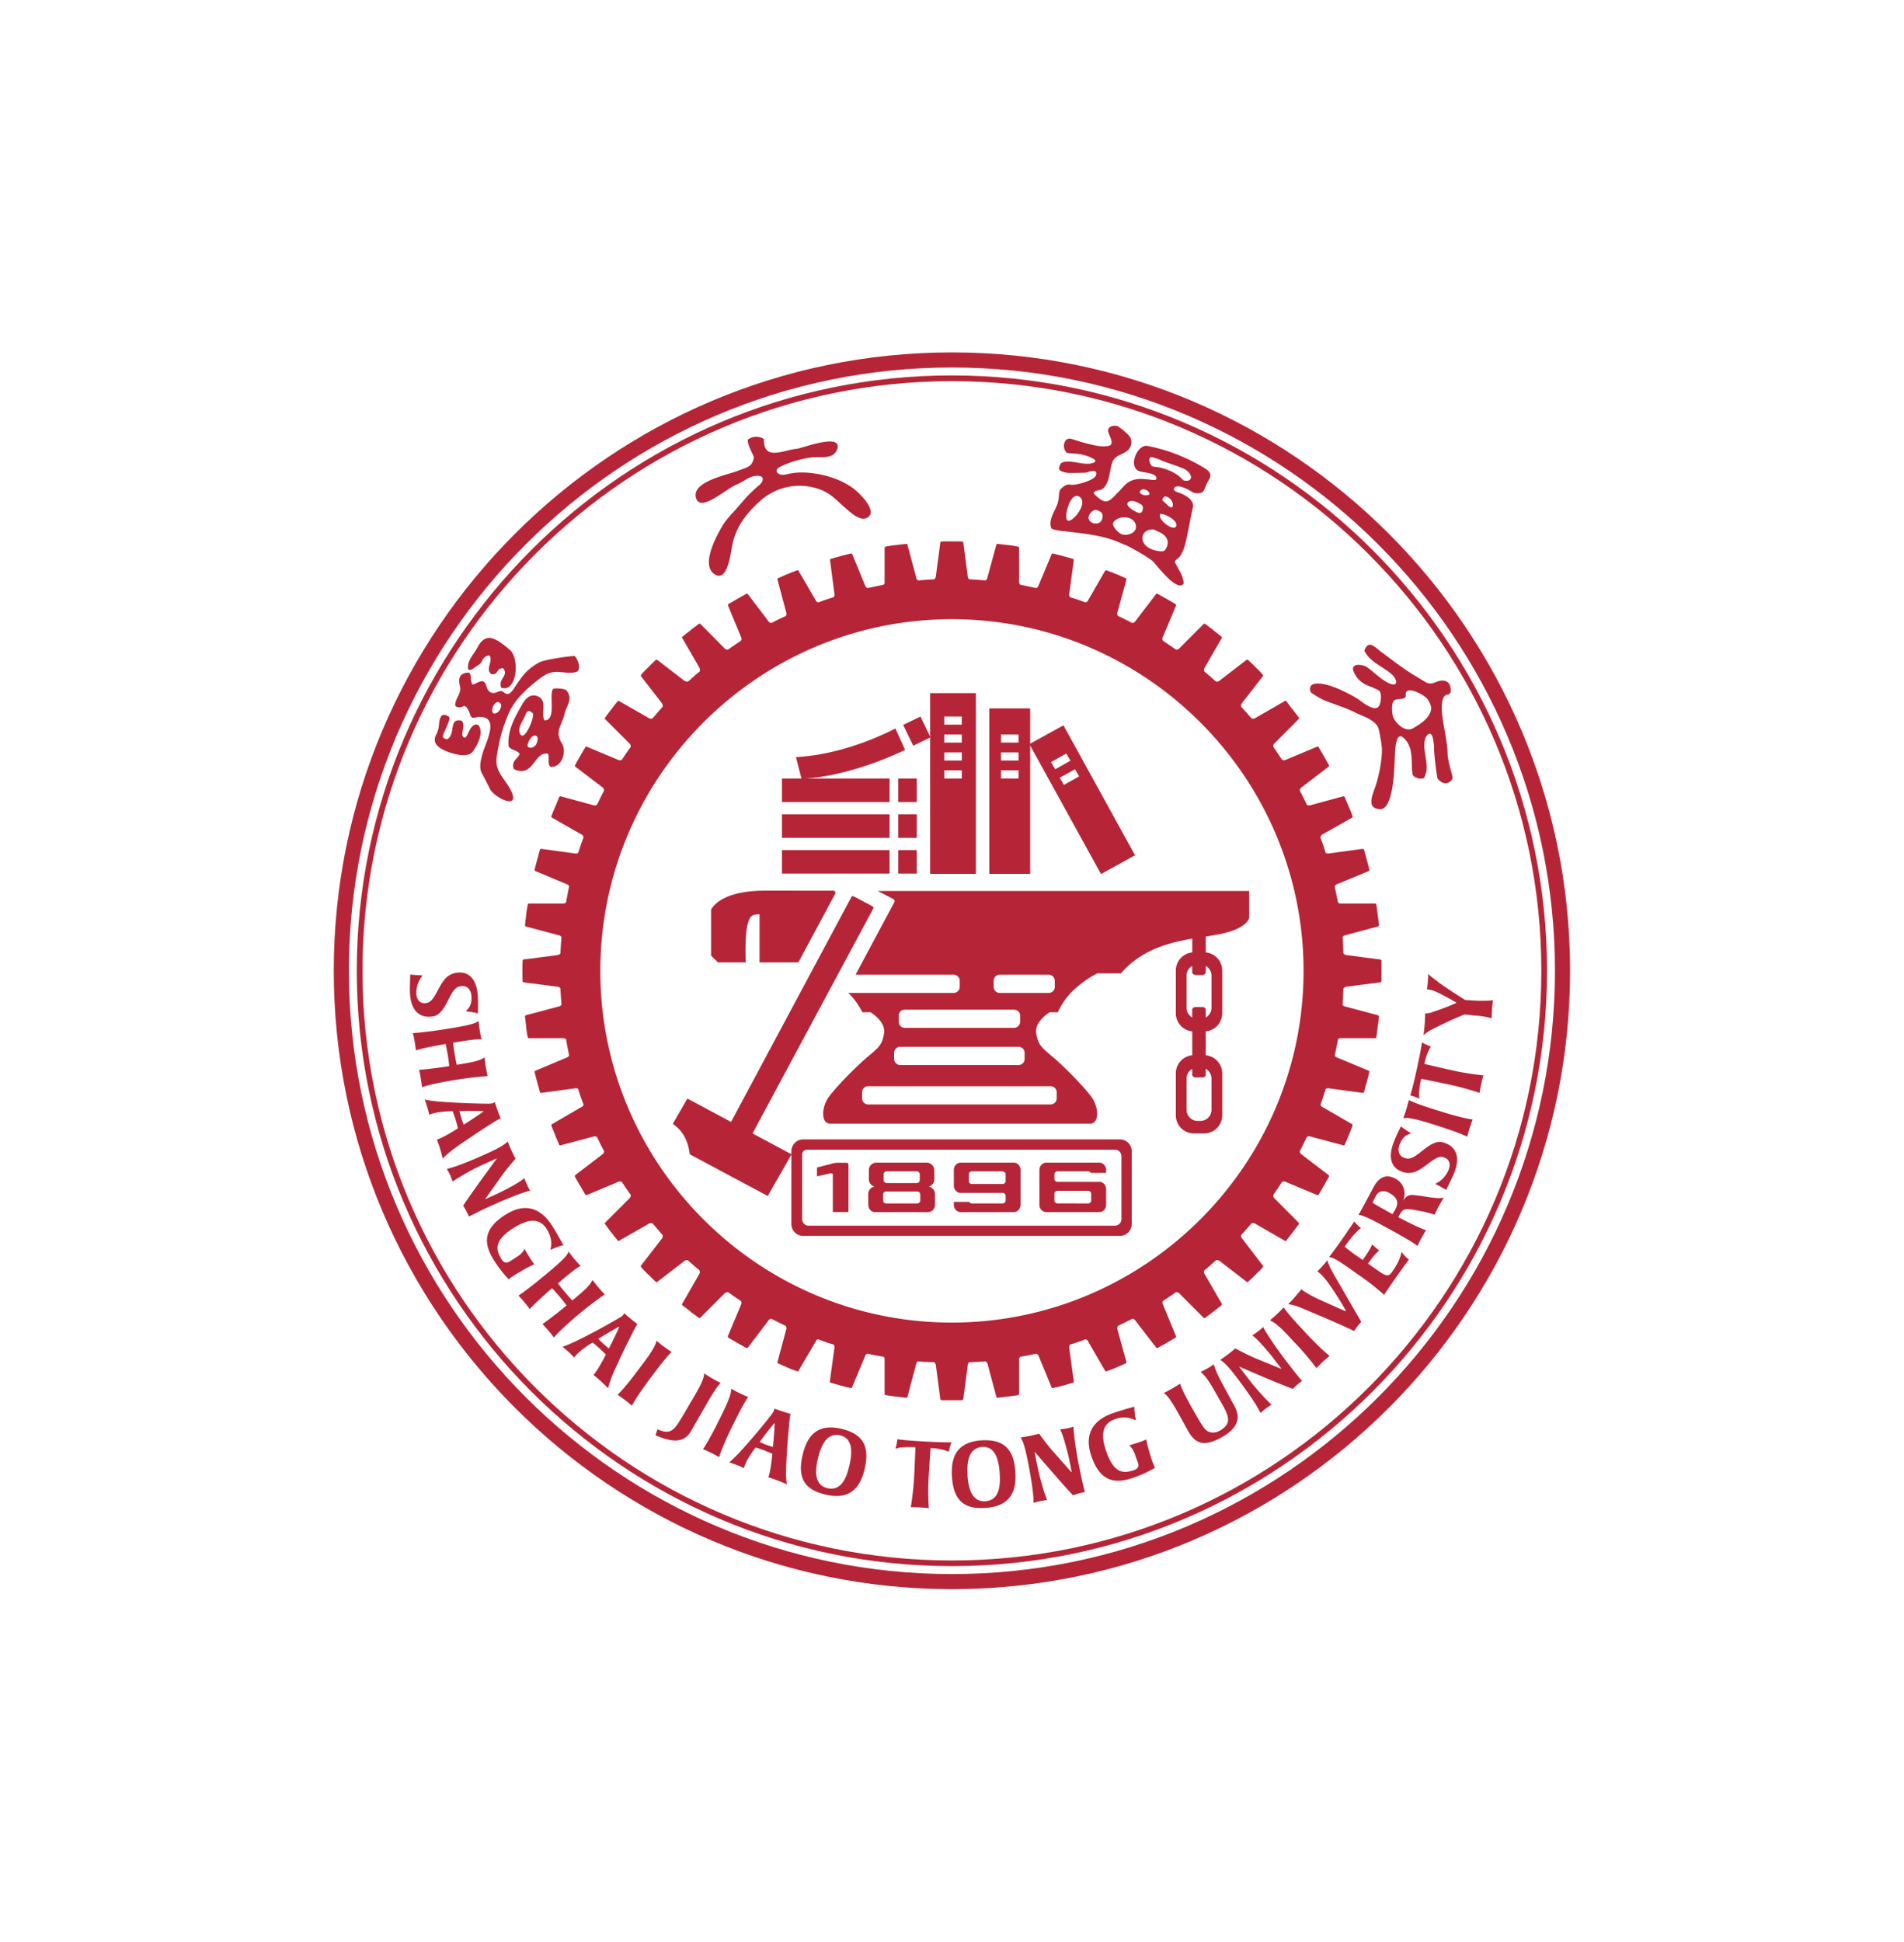
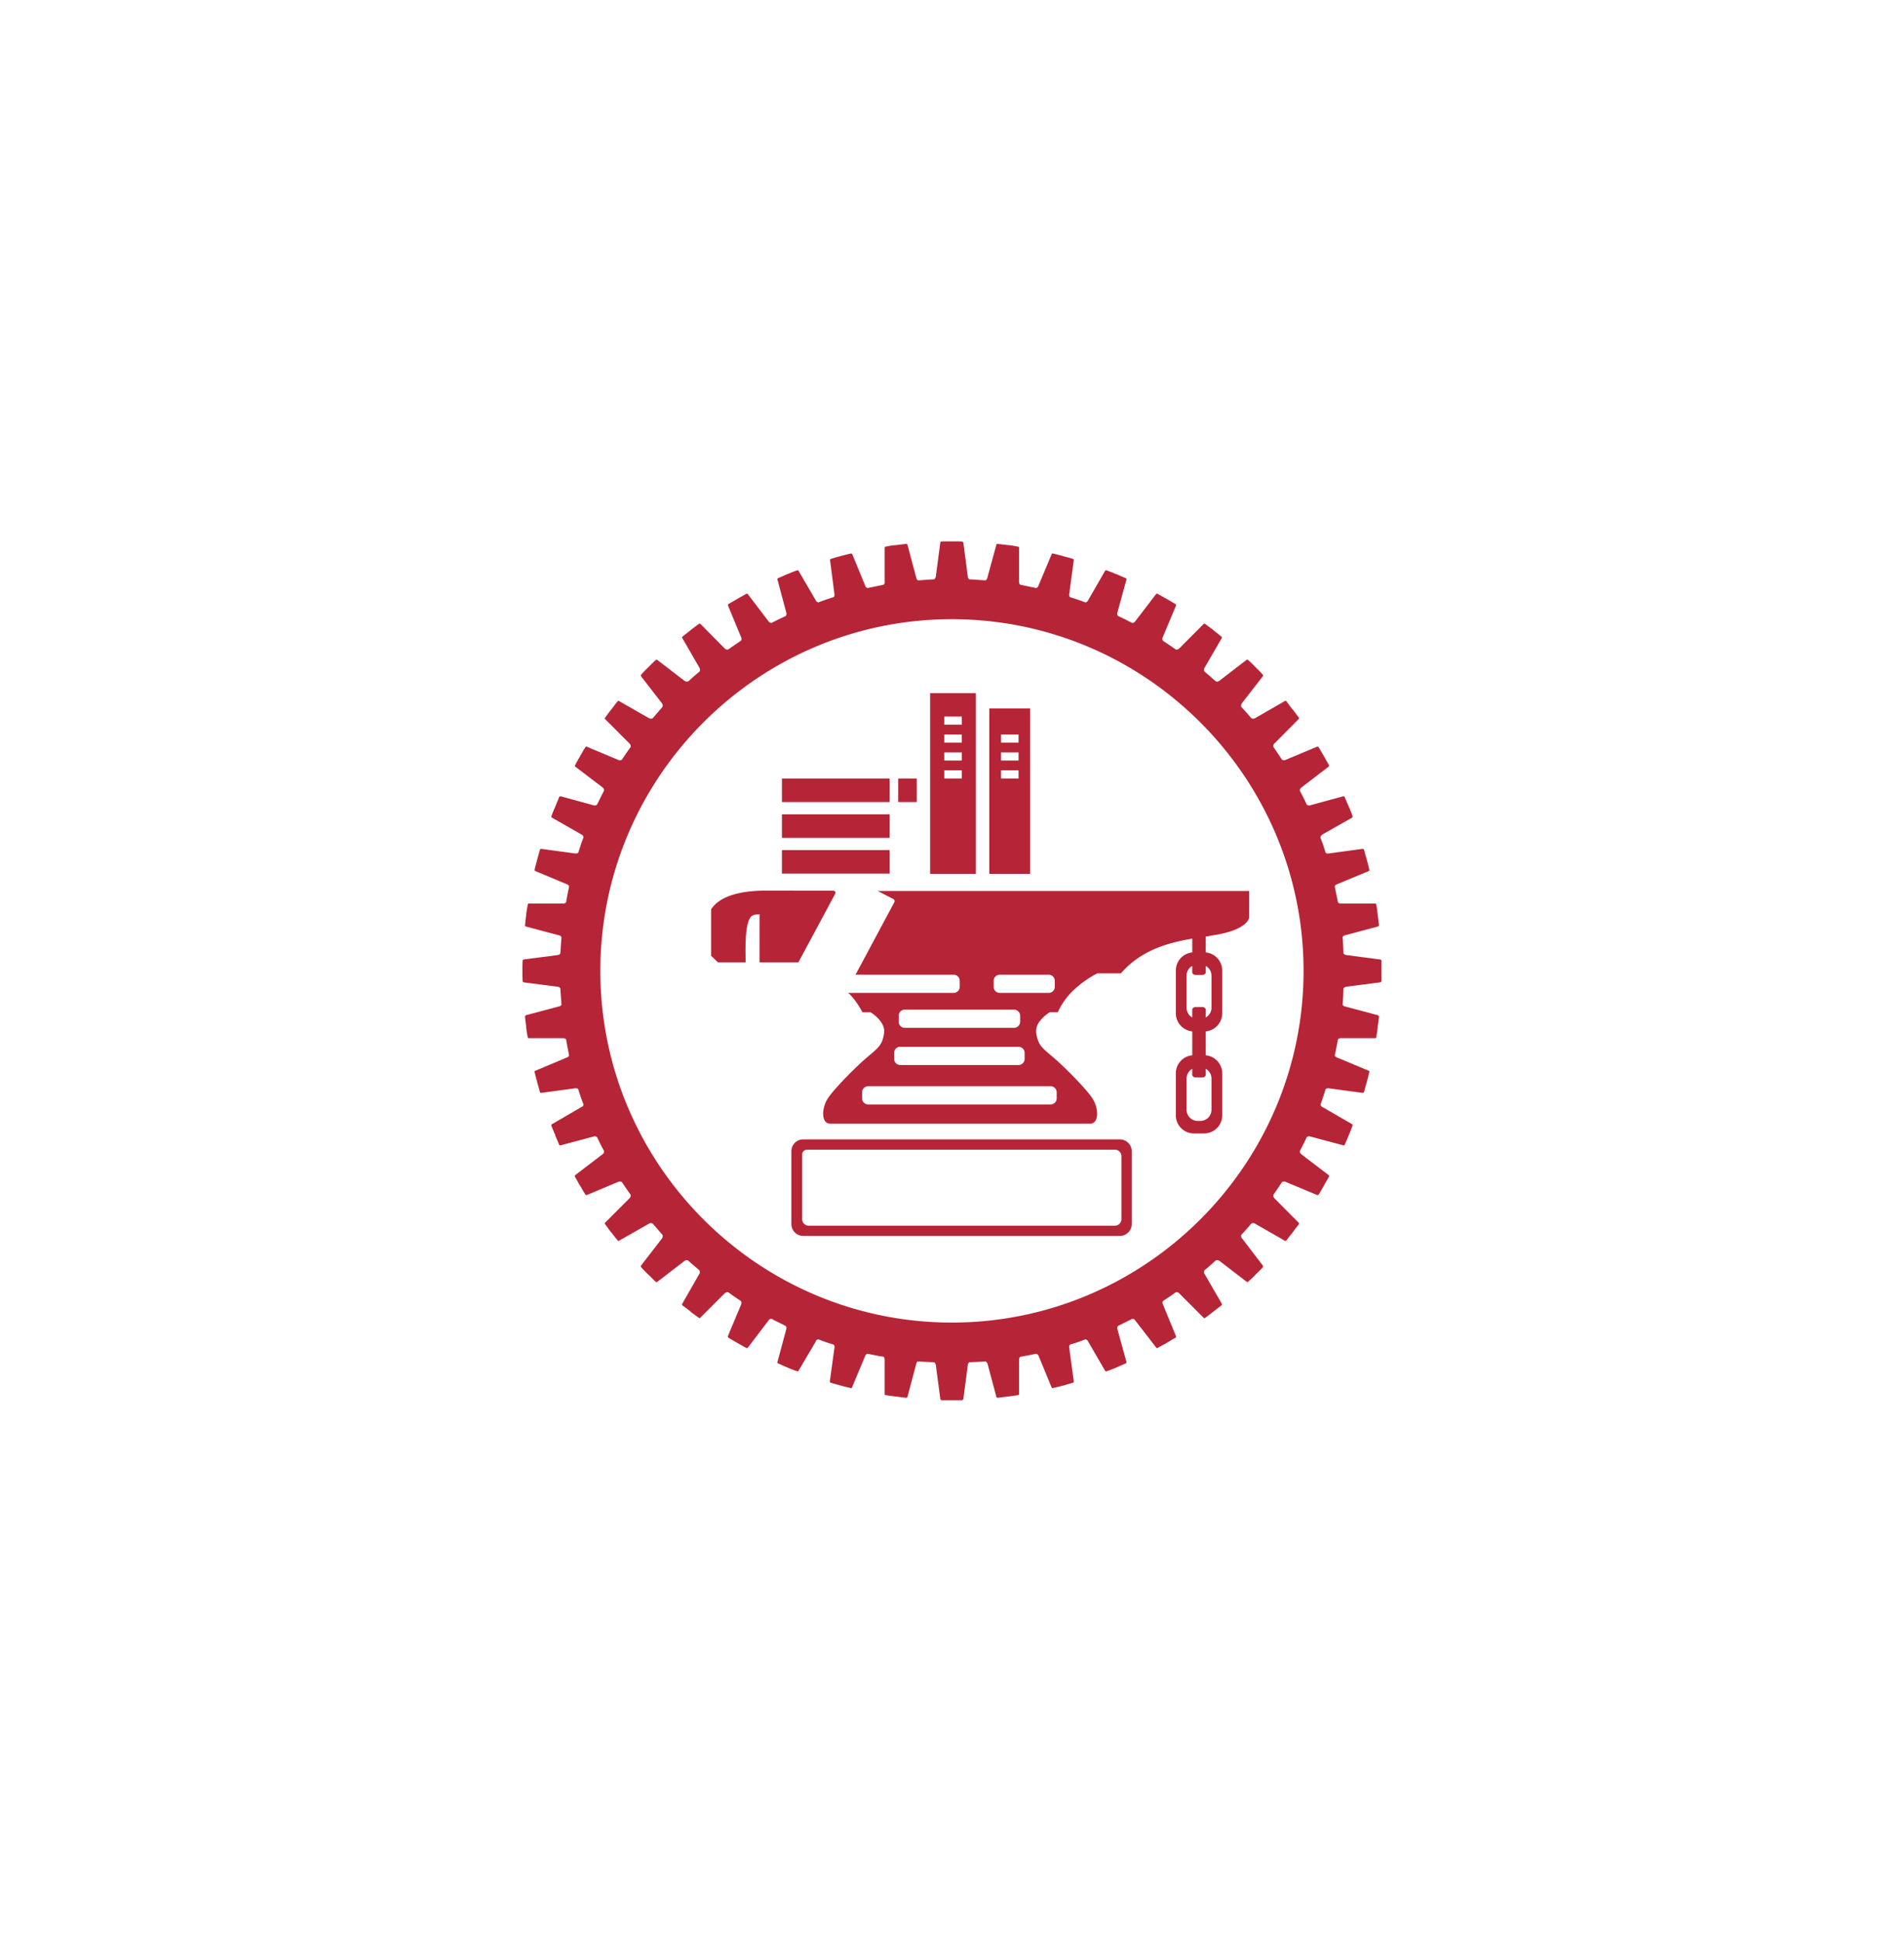
<svg xmlns="http://www.w3.org/2000/svg" xml:space="preserve" style="fill-rule:evenodd;clip-rule:evenodd;stroke-linejoin:round;stroke-miterlimit:2" viewBox="0 0 154 157">
-   <path d="M53.158 64.241c0 7.123-5.794 12.918-12.917 12.918s-12.917-5.795-12.917-12.918c0-7.123 5.794-12.918 12.917-12.918s12.917 5.795 12.917 12.918ZM40.241 51C32.939 51 27 56.94 27 64.241c0 7.301 5.939 13.241 13.241 13.241s13.241-5.94 13.241-13.241C53.482 56.94 47.543 51 40.241 51Z" style="fill:#b62537" transform="translate(-74.956 -164.083) scale(3.776)" />
-   <path d="M52.866 64.241c0 6.961-5.664 12.627-12.625 12.627-6.962 0-12.626-5.666-12.626-12.627 0-6.962 5.664-12.625 12.626-12.625 6.961 0 12.625 5.663 12.625 12.625ZM40.241 51.493c-7.028 0-12.748 5.719-12.748 12.748 0 7.029 5.72 12.748 12.748 12.748 7.029 0 12.747-5.719 12.747-12.748 0-7.029-5.718-12.748-12.747-12.748Z" style="fill:#b62537" transform="translate(-74.956 -164.083) scale(3.776)" />
-   <path d="M36.216 52.859c-.018.476.423.227.705.205.097-.008.987-.355.862.01-.077.227-.368.153-.549.174a2.282 2.282 0 0 0-.656.193c-.193.089-.049.212.105.173.142-.035.276-.048.423-.041.351.021.72.123 1.008.328.147.104.566.519.303.644-.16.076-.38-.147-.495-.246-.182-.159-.304-.302-.548-.378a1.249 1.249 0 0 0-1.225.248c-.315.273-.547.583-.62.994-.031.171-.103.782-.384.579-.311-.224.131-.951.213-1.081a1.91 1.91 0 0 1 .201-.24c.053-.058.174-.201.267-.306.05-.058.214-.214.28-.267.098-.076.138-.213-.043-.205-.171.008-.248.109-.455.197-.208.088-.744.581-.845.289-.125-.361.675-.506.891-.593.051-.02.119-.043.172-.063a.452.452 0 0 0 .106-.063c.044-.059.077-.145.059-.187-.045-.107-.124-.24-.124-.351.087-.081.255-.086.349-.013ZM35.51 67.478l-.935-.501-.313.542c.224.153.334.384.363.652l1.671.893.51-.893-.836-.447 2.584-4.811c.013-.019.007-.039-.017-.053l-.395-.21c-.028-.013-.045-.007-.056.015l-2.576 4.813Z" style="fill:#b62537" transform="translate(-74.956 -164.083) scale(3.776)" />
  <path d="M37.136 68.072a.105.105 0 0 0-.103.105v1.384c0 .075.062.138.137.138h6.564a.14.14 0 0 0 .138-.138v-1.352a.139.139 0 0 0-.138-.137h-6.598Zm-.083-.22h6.787c.139 0 .252.114.252.252v1.56c0 .14-.113.254-.252.254h-6.787a.253.253 0 0 1-.251-.254v-1.56c0-.138.113-.252.251-.252ZM36.6 60.125h2.305v.503H36.6zM36.6 60.891h2.305v.504H36.6zM36.6 61.657h2.305v.503H36.6zM41.263 64.326a.13.13 0 0 0-.128.129v.132c0 .07.06.128.128.128h1.053c.07 0 .128-.058.128-.128v-.132a.13.13 0 0 0-.128-.129h-1.053Zm-2.034.748a.128.128 0 0 0-.128.128v.132a.13.13 0 0 0 .128.129h2.342a.131.131 0 0 0 .131-.129v-.132a.13.13 0 0 0-.131-.128h-2.342Zm-.096.795a.13.13 0 0 0-.13.129v.132c0 .07.059.129.13.129h2.536a.13.13 0 0 0 .129-.129v-.132a.13.13 0 0 0-.129-.129h-2.536Zm-.688.844a.13.13 0 0 0-.128.13v.13c0 .071.058.13.128.13h3.91a.13.13 0 0 0 .13-.13v-.13a.13.13 0 0 0-.13-.13h-3.91Zm7.233-.372v.126c0 .031-.032.058-.073.058h-.142c-.04 0-.075-.027-.075-.058v-.126a.242.242 0 0 0-.121.208v.668c0 .132.107.239.237.239h.059a.239.239 0 0 0 .238-.239v-.668a.24.24 0 0 0-.123-.208Zm-7.503-2.015h.001l.827-1.545c.021-.035.004-.067-.022-.078l-.33-.171h7.957v.574c0-.023.003.247-.721.367-.07.009-.139.027-.209.037v.338a.39.39 0 0 1 .353.386v.919a.39.39 0 0 1-.353.386v.512a.389.389 0 0 1 .353.386v.9a.388.388 0 0 1-.388.387h-.219a.387.387 0 0 1-.387-.387v-.9c0-.201.155-.369.352-.386v-.512a.39.39 0 0 1-.352-.386v-.919a.39.39 0 0 1 .352-.386v-.295c-.566.096-1.111.263-1.528.743h-.503s-.217.101-.443.299a1.522 1.522 0 0 0-.406.534h-.173c-.001.001-.082.05-.161.13 0 .001-.003.002-.003.005l-.006.005-.005.006c-.002.002-.004.004-.004.006-.002.001-.003.004-.006.005-.002.001-.002.003-.004.006l-.004.004-.001.001-.003.004h-.002l-.003.007a.345.345 0 0 0-.087.268c.039.251.116.309.346.503.232.194.656.621.83.854.149.2.171.485.05.562a.122.122 0 0 1-.069.02l-5.574-.001c-.193 0-.193-.349-.019-.581.172-.233.599-.66.83-.854.231-.194.309-.252.347-.503.037-.253-.291-.447-.291-.447h-.174c-.061-.12-.187-.317-.305-.414h2.261a.13.13 0 0 0 .129-.128v-.132a.13.13 0 0 0-.129-.129h-2.104Zm-2.055-1.292c-.082-.001-.158.005-.2.07-.125.198-.098.741-.098.958h-.592l-.148-.144v-.99c.143-.231.504-.403 1.17-.403l1.441.001c.047 0 .062.039.049.064l-.79 1.471-.832.001v-1.028Zm9.343 1.983h.142c.041 0 .073.027.073.059v.165a.238.238 0 0 0 .123-.208v-.687c0-.09-.05-.168-.123-.208v.135c0 .03-.034.058-.073.058h-.142c-.04 0-.075-.027-.075-.058v-.135a.237.237 0 0 0-.121.208v.687c0 .09.05.167.121.208v-.165c0-.032.033-.059.075-.059ZM39.09 60.125h.398v.503h-.398z" style="fill:#b62537" transform="translate(-74.956 -164.083) scale(3.776)" />
-   <path d="M36.9 59.666c.703-.038 1.467-.275 2.131-.613l.207.458c-.731.351-1.555.588-2.218.621l-.12-.466ZM39.196 58.976l.371-.179.216.446-.371.179-.216-.446ZM39.09 60.891h.398v.504h-.398zM39.09 61.657h.398v.503h-.398zM42.55 60.108l.089.153.327-.182-.087-.154-.329.183Zm-.186-.336.089.154.327-.183-.089-.153-.327.182Zm-.464-.385.73-.402 1.533 2.783-.729.402-1.534-2.783Z" style="fill:#b62537" transform="translate(-74.956 -164.083) scale(3.776)" />
  <path d="M41.293 60.124h.375v-.175h-.375v.175Zm0-.385h.375v-.174h-.375v.174Zm0-.384h.375v-.173h-.375v.173Zm-1.216.769h.375v-.175h-.375v.175Zm0-.385h.375v-.174h-.375v.174Zm0-.384h.375v-.173h-.375v.173Zm0-.384h.375v-.174h-.375v.174Zm-.303 3.195h.98v-3.87h-.98v3.87Zm1.268 0h.875v-3.543h-.875v3.543Z" style="fill:#b62537" transform="translate(-74.956 -164.083) scale(3.776)" />
  <path d="m49.412 63.999-.719-.094a.096.096 0 0 1-.066-.038c-.004-.116-.008-.233-.018-.345a.069.069 0 0 1 .056-.042l.7-.187c.009-.005.024-.009.024-.037-.008-.061-.015-.131-.028-.21v-.009a4.997 4.997 0 0 0-.028-.206c-.005-.029-.019-.029-.032-.029h-.724c-.029 0-.053-.008-.066-.027a20.348 20.348 0 0 1-.07-.341c.009-.024.023-.037.051-.047l.673-.279c.01-.006.023-.01.014-.039-.014-.06-.028-.124-.051-.2v-.009c-.025-.075-.042-.145-.057-.206-.01-.023-.022-.023-.038-.023l-.719.098c-.028.005-.046 0-.07-.018a3.494 3.494 0 0 0-.112-.327.11.11 0 0 1 .046-.062l.632-.358c.009-.006.017-.015.009-.038-.018-.062-.046-.126-.075-.196l-.005-.004v-.005c-.032-.075-.06-.135-.083-.197-.01-.023-.024-.018-.037-.018l-.702.191a.078.078 0 0 1-.076-.014c-.045-.103-.098-.202-.148-.299 0-.033.014-.052.037-.07l.575-.44c.009-.009.019-.018.009-.041l-.102-.182s0-.005-.005-.005v-.005c-.043-.07-.075-.13-.108-.182-.013-.023-.028-.018-.042-.014l-.668.28c-.029.013-.051.009-.079-.005a12.645 12.645 0 0 0-.182-.27c-.01-.033 0-.056.024-.079l.511-.514c.011-.01.02-.018.006-.042a4.878 4.878 0 0 1-.126-.168h-.004v-.005h-.006c-.047-.065-.088-.117-.125-.169-.019-.018-.034-.012-.042-.004l-.626.36a.084.084 0 0 1-.085.005c-.069-.08-.14-.164-.216-.243a.089.089 0 0 1 .014-.08l.446-.574c.009-.01.013-.024-.005-.042a1.818 1.818 0 0 0-.145-.149v-.005h-.005v-.005h-.004a1.981 1.981 0 0 0-.15-.145c-.02-.019-.034-.008-.043-.004l-.575.443a.081.081 0 0 1-.079.014c-.079-.07-.164-.144-.242-.21-.015-.033-.015-.056.004-.085l.365-.63c.005-.009.009-.023-.01-.037-.051-.04-.103-.083-.168-.131v-.005h-.005v-.004a6.65 6.65 0 0 1-.168-.126c-.023-.014-.033-.005-.042.005l-.513.514c-.024.023-.048.032-.076.027a16.754 16.754 0 0 0-.275-.186.081.081 0 0 1-.005-.08l.28-.667c.004-.014.01-.03-.013-.042-.053-.034-.114-.066-.182-.108h-.006s0-.005-.004-.005c-.066-.037-.127-.07-.183-.103-.024-.009-.033 0-.042.011l-.438.573c-.021.029-.039.037-.071.037a6.924 6.924 0 0 0-.299-.148.073.073 0 0 1-.014-.076l.192-.699c0-.01.004-.029-.02-.038-.059-.023-.121-.052-.195-.085h-.011c-.07-.033-.135-.055-.195-.078-.023-.01-.033.004-.038.013l-.36.626c-.014.028-.032.042-.061.046a3.805 3.805 0 0 0-.327-.111c-.017-.02-.024-.042-.017-.071l.097-.719c0-.013 0-.027-.023-.032a4.385 4.385 0 0 0-.206-.057v-.004h-.009c-.075-.019-.141-.037-.2-.051-.029-.005-.034.005-.038.018l-.28.668a.08.08 0 0 1-.049.052 65.573 65.573 0 0 1-.34-.071c-.019-.013-.027-.036-.027-.066v-.724c0-.008 0-.026-.028-.026a1.577 1.577 0 0 0-.207-.033h-.009c-.08-.01-.15-.019-.21-.024-.028-.004-.033.009-.033.02l-.191.698a.08.08 0 0 1-.044.062c-.111-.008-.229-.018-.345-.023a.086.086 0 0 1-.032-.066l-.094-.719c-.005-.009-.009-.024-.033-.024-.033-.003-.064-.003-.103-.003h-.228c-.038 0-.071 0-.103.003-.023 0-.027.015-.027.024l-.095.719c-.004.027-.014.052-.037.066-.117.005-.228.015-.346.023a.088.088 0 0 1-.038-.062l-.186-.698c-.004-.011-.009-.024-.033-.02a3.881 3.881 0 0 0-.21.024h-.01c-.079.008-.15.018-.21.033a.026.026 0 0 0-.028.026v.724c.005.03-.004.053-.022.066l-.343.071a.076.076 0 0 1-.051-.052l-.275-.668c-.006-.013-.014-.023-.037-.018a8.66 8.66 0 0 0-.206.051h-.005c-.004 0-.004 0-.004.004a2.655 2.655 0 0 0-.201.057c-.029.005-.024.019-.024.032l.093.719c.004.029 0 .051-.018.071-.108.032-.22.07-.327.111-.024-.004-.043-.018-.056-.046l-.365-.626c-.004-.009-.014-.023-.037-.013-.061.023-.122.045-.196.078h-.01a4.215 4.215 0 0 1-.191.085c-.025.009-.025.028-.019.038l.187.699a.091.091 0 0 1-.009.076 6.627 6.627 0 0 0-.305.148c-.027 0-.051-.008-.068-.037l-.436-.573c-.009-.011-.018-.02-.042-.011-.051.033-.118.066-.182.103v.005h-.009c-.067.042-.127.074-.184.108-.018.012-.013.028-.009.042l.276.667c.014.028.014.057-.005.08-.088.061-.182.121-.271.186-.032.005-.055-.004-.079-.027l-.508-.514c-.011-.01-.025-.019-.043-.005a4.585 4.585 0 0 0-.168.126l-.006.004h-.003v.005a8.381 8.381 0 0 0-.166.131c-.022.014-.013.028-.008.037l.364.63c.015.029.019.052.005.085-.084.066-.164.14-.242.21-.033.009-.061.005-.085-.014l-.576-.443c-.009-.004-.023-.015-.041.004a3.801 3.801 0 0 0-.149.145l-.006.005s0 .005-.004.005a3.32 3.32 0 0 0-.145.149c-.018.018-.009.032-.005.042l.445.574a.085.085 0 0 1 .013.08c-.07.079-.14.163-.21.243-.032.013-.056.013-.084-.005l-.63-.36c-.01-.008-.025-.014-.037.004a2.385 2.385 0 0 0-.131.169h-.006v.005c-.052.064-.092.121-.126.168-.02.024-.01.032 0 .042l.514.514c.023.023.033.046.028.079a5.846 5.846 0 0 0-.186.27.086.086 0 0 1-.081.005l-.668-.28c-.008-.004-.022-.009-.037.014a3.076 3.076 0 0 0-.107.182h-.005v.01a1.766 1.766 0 0 0-.102.182c-.015.023-.005.032.005.041l.579.44c.023.018.033.037.033.07-.053.097-.099.196-.15.299a.076.076 0 0 1-.075.014l-.701-.191c-.01 0-.023-.005-.038.018-.022.062-.051.122-.078.197h-.005v.009c-.032.07-.056.134-.081.196-.008.023.006.032.015.038l.627.358a.08.08 0 0 1 .046.062c-.043.107-.075.214-.113.327-.018.018-.041.023-.069.018l-.72-.098c-.01 0-.028 0-.034.023l-.056.206h-.003v.009c-.019.076-.038.14-.051.2-.005.029.008.033.018.039l.668.279c.028.01.042.023.051.047-.023.117-.046.229-.065.341-.018.023-.043.027-.07.027h-.724c-.009 0-.024 0-.028.029-.01.061-.024.131-.033.206v.009l-.024.21c-.003.028.009.032.018.037l.702.187a.08.08 0 0 1 .061.042 12.19 12.19 0 0 0-.024.345c-.013.024-.033.033-.065.038l-.72.094c-.009 0-.023.004-.023.027-.005.066-.005.136-.005.21v.014c0 .075 0 .146.005.21 0 .024.014.029.023.029l.72.093c.032.005.052.014.065.038.006.115.015.228.024.346a.08.08 0 0 1-.061.04l-.702.187c-.009.006-.021.01-.018.037.006.062.015.132.024.206v.014c.009.075.018.145.033.206 0 .028.019.028.028.028h.724c.027 0 .052.005.07.024.019.116.042.228.065.345-.009.023-.023.037-.051.046l-.668.281c-.014.005-.023.009-.018.037.013.056.032.127.051.201v.009h.003l.056.205c.006.023.024.023.034.023l.72-.097c.028-.005.051 0 .069.019.033.112.07.219.113.327-.005.028-.018.046-.046.055l-.627.365c-.009.005-.023.014-.015.037.025.061.049.126.081.195v.011c.032.076.061.136.083.196.01.019.028.019.038.014l.701-.187a.076.076 0 0 1 .075.014c.046.099.097.2.15.299 0 .032-.01.051-.037.07l-.575.439c-.01.009-.02.019-.01.042l.102.182c.005 0 .005.005.005.005v.005h.005c.038.07.074.131.107.182.01.018.024.018.037.014l.668-.281a.083.083 0 0 1 .081.005c.06.093.122.183.186.27a.085.085 0 0 1-.028.08l-.514.514c-.01.01-.02.018 0 .043l.122.167h.004v.005h.006c.046.066.087.116.131.168.012.018.027.015.037.005l.63-.359c.028-.019.052-.019.084-.006.07.08.14.164.21.243a.085.085 0 0 1-.013.08l-.445.575c-.004.009-.013.022.005.041a2.207 2.207 0 0 0 .149.154v.004h.006c.056.057.103.104.149.146.018.019.032.009.041.004l.576-.443a.078.078 0 0 1 .078-.014c.08.07.165.145.244.21.015.032.015.06-.004.084l-.36.63c-.01.009-.014.024.005.042.052.037.107.079.169.127v.004h.003v.004l.174.127c.018.014.028.004.037-.005l.514-.514c.024-.022.047-.032.079-.028.089.066.179.126.271.187a.08.08 0 0 1 .005.08l-.28.668c-.005.013-.005.028.013.041.052.033.113.065.184.108h.004c0 .005.005.005.005.005.064.037.126.07.182.103.024.009.033 0 .042-.011l.436-.573a.07.07 0 0 1 .068-.038c.099.051.201.102.299.15a.072.072 0 0 1 .015.074l-.187.696c-.006.014-.006.028.019.037l.191.085h.004c.006 0 .006 0 .006.004.07.029.135.056.196.074.023.011.033 0 .037-.013l.365-.621c.008-.029.028-.042.056-.047.107.042.214.08.327.112.018.019.022.042.018.071l-.098.714c0 .015 0 .028.023.033.061.019.132.037.207.06h.009c.074.023.145.037.2.051.029.01.033-.004.037-.014l.281-.672a.077.077 0 0 1 .048-.047c.116.023.227.047.346.065.018.015.022.038.022.066v.724c0 .014 0 .028.028.032.06.01.131.02.206.029h.014c.075.013.145.018.204.027.03 0 .035-.014.039-.023l.186-.7c.005-.027.019-.047.038-.056.112.009.229.014.346.018a.095.095 0 0 1 .037.066l.095.719c0 .01.004.023.027.028h.434c.024-.005.028-.018.033-.028l.094-.719c0-.028.014-.047.032-.066.116-.004.234-.009.345-.018.024.009.039.029.048.056l.187.7c0 .009.009.023.033.023.06-.009.13-.014.21-.027h.009c.08-.009.146-.019.211-.029.024-.004.024-.018.024-.032v-.724c0-.028.008-.051.027-.066.113-.018.229-.042.34-.065.024.009.043.023.052.047l.277.672c.004.01.013.024.038.014.059-.014.125-.028.204-.051h.01l.201-.06c.023-.005.023-.018.023-.033l-.097-.714c-.007-.029.004-.052.017-.071.113-.032.22-.07.327-.112a.075.075 0 0 1 .061.047l.36.621c.01.013.019.024.043.013.055-.018.12-.045.196-.074v-.004h.005l.195-.085c.024-.009.02-.023.02-.037l-.192-.696c-.005-.028-.005-.051.014-.074.102-.048.201-.099.303-.15.028 0 .052.01.067.038l.443.573c.004.011.019.02.037.011.056-.033.117-.066.187-.103v-.005h.006c.068-.043.129-.075.182-.108.023-.013.017-.028.013-.041l-.275-.668c-.015-.029-.015-.057 0-.08.092-.061.186-.121.275-.187a.085.085 0 0 1 .076.028l.513.514c.009.009.019.019.042.005l.168-.127v-.004h.005s0-.004.004-.004l.164-.127c.019-.018.015-.033.01-.042l-.365-.63c-.019-.024-.019-.052-.004-.084.084-.065.163-.14.242-.21.033-.01.056-.005.085.014l.575.443c.009.005.017.015.037-.004.047-.042.098-.089.154-.146v-.004h.005v-.004c.055-.052.107-.102.15-.15.013-.019.009-.032 0-.041l-.44-.575a.077.077 0 0 1-.02-.08c.076-.079.147-.163.216-.243a.082.082 0 0 1 .085.006l.626.359c.008.01.023.013.042-.005.037-.052.078-.102.131-.168v-.005h.004c.046-.065.089-.121.126-.167.014-.025.005-.033-.006-.043l-.511-.514c-.024-.023-.03-.046-.024-.08.061-.087.121-.177.182-.27.028-.015.05-.018.079-.005l.673.281c.009.004.024.004.037-.014.033-.051.065-.112.108-.182v-.005h.005v-.005c.037-.066.074-.126.102-.182.014-.023 0-.033-.009-.042l-.575-.439c-.023-.019-.037-.038-.037-.07.05-.099.103-.2.148-.299a.078.078 0 0 1 .076-.014l.702.187c.013.005.027.005.037-.014.026-.06.055-.12.083-.196v-.005l.005-.006c.029-.069.057-.134.075-.195.008-.023 0-.032-.009-.037l-.632-.365a.066.066 0 0 1-.041-.055c.037-.108.075-.215.107-.327.024-.019.042-.024.07-.019l.719.097c.016 0 .028 0 .038-.023.015-.06.032-.13.057-.205v-.009c.023-.074.037-.145.051-.201.009-.028-.004-.032-.014-.037l-.673-.281c-.028-.009-.042-.023-.051-.046.028-.117.046-.229.07-.345.013-.019.037-.024.066-.024h.724c.013 0 .027 0 .032-.028.01-.061.019-.131.028-.206v-.014c.013-.074.02-.144.028-.206 0-.027-.015-.031-.024-.037l-.7-.187a.069.069 0 0 1-.056-.04c.01-.118.014-.231.018-.346a.096.096 0 0 1 .066-.038l.719-.093c.01 0 .024-.005.03-.029v-.434c-.006-.023-.02-.027-.03-.027Zm-9.173 7.775c-4.15 0-7.529-3.382-7.529-7.529 0-4.15 3.379-7.532 7.529-7.532 4.149 0 7.534 3.382 7.534 7.532 0 4.147-3.385 7.529-7.534 7.529Z" style="fill:#b62537" transform="translate(-74.956 -164.083) scale(3.776)" />
-   <path d="m39.779 68.874-.009-.004-.02-.007.019-.01.009-.005a.158.158 0 0 0 .086-.143v-.198a.164.164 0 0 0-.163-.157h-1.083a.158.158 0 0 0-.156.157v.198c0 .061.034.118.086.143l.009.005.02.01-.021.007-.009.004a.155.155 0 0 0-.098.148v.229c0 .087.064.157.144.157h1.14c.081 0 .145-.07.145-.157v-.229a.157.157 0 0 0-.099-.148Zm-1-.278c0-.033.03-.06.068-.06h.638c.037 0 .067.027.067.06v.13c0 .033-.03.061-.067.061h-.638c-.038 0-.068-.028-.068-.061v-.13Zm.784.566c0 .033-.03.061-.067.061h-.661c-.037 0-.066-.028-.066-.061v-.132c0-.035.029-.063.066-.063h.661c.037 0 .067.028.067.063v.132ZM38.025 69.407h-.335v-.797c0-.031-.025-.031-.036-.032a.203.203 0 0 0-.054.009l-.25.057v-.191l.263-.067.035-.009a.508.508 0 0 1 .135-.025h.201c.027 0 .041.016.041.043v1.012ZM30.104 58.987c.111.163-.027.428-.128.562-.111.143-.414.05-.556-.006-.182-.071-.328-.184-.22-.369a.605.605 0 0 0 .05-.165c.012-.142.029-.33.214-.209.068.035-.139.382-.128.424.013.045.046.047.092.061.194-.106.021-.465.311-.398.1.1-.042.292.044.354.086.061.098-.239.257-.273.015-.004.058.012.064.019Zm-.047-1.267c-.04.029-.178.145-.182.032-.01-.164.124-.286.195-.421.074-.143.178-.265.353-.199.123.046.257.159.356.245.089.079.116.249.118.363.007.171-.066.521-.31.439-.072-.196.167-.248.044-.413-.153-.013-.095.139-.248.126-.155-.097.047-.288-.051-.402-.08.003-.129.056-.161.125-.034.068-.056.066-.114.105Zm1.657.48c.06-.012.243-.003.274.043.156.189-.031.356-.053.535-.077.258-.202.339-.044.604.105.178-.014.516-.249.491-.08-.064-.007-.236-.061-.281-.296-.042-.293.507-.705.341a.079.079 0 0 1-.028-.032c-.04-.168.099-.197.132-.305-.054-.085-.185-.073-.235-.163-.033-.341.146-.645.301-.913.073-.125.181-.221.334-.152.201.091.049.375.135.512.25-.004.104-.498.17-.654.004-.007.018-.023.029-.026Zm-.712.984c-.095-.14.074-.309.112-.447.016-.022.025-.053.065-.055.039-.003.007-.004.077.038.071.042-.159.604-.254.464Zm.366.1-.002.001c-.014.201-.193.21-.214.145-.015-.046.089-.275.191-.215.009.005.027.036.026.046l-.001.015v.008Zm.791-1.784c-.145.006-.647.079-.755.137-.254.139-.356.274-.514.513-.066.095-.135.228-.247.128-.082-.074-.162.039-.256.011-.103-.03-.101-.123-.141-.201-.057-.112-.191.01-.268.024-.06-.042-.021-.213-.08-.255-.196-.003-.241.12-.196.281.047.169-.111.267-.099.429.053.053.135.036.191 0 .075.033.103.118.127.188.039.117.091.054.183.05.472-.02.143.562.081.789-.034.123-.08.301-.012.419.041.074.156.298.179.347.108.183.637.44.452.04-.12-.26-.361-.418-.315-.73.054-.366.122-.635.273-.972.126-.277.386-.508.619-.69.115-.09.234-.165.385-.167.152-.002.314.052.459-.011.067-.092.004-.26-.066-.33Zm-1.743 1.229c-.083-.091.086-.353.168-.189.012.11-.093.216-.168.189ZM45.603 53.449a3.668 3.668 0 0 0-1.176-.447c-.207-.036-.406.412-.198.532.081.047.405.034.393.171-.015.087-.332-.076-.581.063a.124.124 0 0 0-.033.022c-.076.05-.138.141-.207.204-.071.066-.174.214-.286.195-.089-.015-.245-.162-.235-.182.043-.08.157-.03.227-.121.13-.167.102-.362.176-.546.079-.198.398-.142.402-.426.002-.116-.107-.182-.186-.259l-.099-.07c-.046-.029-.24-.026-.21.118.016.07.142.265.015.296-.173.043-.414-.034-.581-.077-.029-.007-.239-.081-.27-.077-.027.005-.049.012-.063.026-.069.07-.064.194-.005.263 0 .002 0 .002.002.003.002.003.013.011.017.014.038.009.174.017.178.017a.92.92 0 0 1 .317.075c.109.051.169.089.05.127l-.005.001h-.003c-.172.059-.481-.093-.652-.006a.062.062 0 0 0-.019.016c-.015.026-.064.123-.008.152a.499.499 0 0 0 .166.048c.036.003.253-.001.355-.004a.343.343 0 0 0 .079-.017.228.228 0 0 1 .061-.018c.072-.011.134.003.101.093-.044.111-.446.222-.551.196-.107-.026-.226.115-.229.137-.019.098-.01.206-.056.309-.06.14-.185.331-.119.486.019.052.333.067.692.116.027.003.049.008.074.011.227.034.467.085.657.166.074.032.134.057.185.076.262.133.532.3.575.349.207.241.528.637.653.468-.01-.169-.106-.292-.179-.437-.03-.062.053-.088.086-.13.121-.156.152-.394.191-.581.035-.157.057-.316.097-.471.049-.178-.194-.299-.353-.345-.021-.006-.059-.045-.055-.057.031-.128.262-.025.405.066.057.036.2.028.229-.022.045-.078.074-.175.114-.236.095-.149-.018-.219-.138-.287Zm-2.88 1.152c.106.045.445-.377.251-.509-.197-.134-.354.464-.251.509Zm.508-.185c.036-.034.1-.079.212.015.005.004.02.031.021.038.045.334-.472.186-.233-.053Zm1.035-.431c.036-.098.187-.044.207.042.002.007-.012.024-.019.024-.066.013-.123.015-.185-.042-.003-.001-.005-.019-.003-.024Zm-.413.896c.102.065.331.001.33-.143-.001-.244-.381-.27-.487-.091-.025.054.053.168.157.234Zm.35-.459c-.049-.022-.224-.115-.202-.189.02-.057.118-.093.311.037.008.004.022.04.021.053-.009.077-.023.147-.13.099Zm.6.813c.085-.113.084-.238-.027-.33a.18.18 0 0 0-.028-.02c-.047-.033-.096-.049-.142-.074a.146.146 0 0 0-.096-.019c-.105.012-.19.079-.188.19.004.195.268.284.438.277a.097.097 0 0 0 .043-.024Zm.242-.516c-.041.118-.357-.091-.351-.238 0-.006.009-.019.012-.02.097-.013.381.139.339.258Zm-.297-.555c.032-.191.276.014.217.142-.003.006-.023.016-.029.015a.212.212 0 0 1-.08-.055c-.031-.033-.111-.095-.108-.102Zm.454-.424a.184.184 0 0 1-.027-.023c-.13-.151-.401-.255-.599-.268a.157.157 0 0 1-.044-.011l-.012-.009c-.042-.046-.106-.224.041-.177.159.05.159.062.277.104.107.038.282.094.377.14l.01.004.019.01h-.002c.017.011.033.021.048.035.125.115.081.239-.088.195ZM50.921 59.924c-.014-.057-.056-.212-.062-.313-.005-.264-.068-.494-.104-.754-.015-.114-.077-.535.12-.532.012 0 .049-.043.049-.057.018-.208-.116-.289-.302-.214-.102.042-.161.056-.258-.008-.021-.015-.221-.127-.403-.249a13.747 13.747 0 0 1-.471-.346c-.158-.096-.32-.34-.415-.062.124.248.402.337.592.509.093.083.157.262-.033.198-.187-.067-.4-.296-.514-.362-.107-.061-.355-.085-.27.111a.544.544 0 0 0 .259.272c.064.03.289.103.303.154.034.072.019.251-.032.314-.084.103-.308-.061-.415-.145a2.28 2.28 0 0 0-.118-.073 4.012 4.012 0 0 0-.328-.163 2.903 2.903 0 0 0-.194-.072c-.115-.033-.474-.123-.404.133.002.003.011.017.023.026.035.025.123.082.223.136.094.052.526.186.685.271.15.08.323.121.449.24a.254.254 0 0 1 .084.141c.011.046.067.324.067.423 0 .253-.065.551-.124.743-.061.197-.236.524.084.535.318.012.306-1.035.324-1.265.006-.07.031-.386.168-.27.231.194.171.507.199.765.008.073.073.094.137.114.02.006.104.002.114-.013a.491.491 0 0 0 .054-.287c-.009-.169-.089-.404-.022-.572.047-.096.118-.129.153-.011a1.358 1.358 0 0 1 .028.182c-.004.189.067.691.077.703.074.099.211.153.307.022.034-.039-.018-.166-.03-.224Zm-.412-1.31c-.012.205-.228.341-.398.437-.166.092-.387-.126-.425-.266-.019-.067-.037-.279.024-.328.07-.055.171-.011.241-.07.006-.005.013-.036.012-.044-.024-.201.282-.075.44.052a.428.428 0 0 1 .106.219ZM41.568 68.35h-1.141c-.081 0-.145.071-.145.157v.334c0 .086.064.156.145.156h.896c.036 0 .068.028.068.061v.105c0 .032-.03.06-.068.06h-.654a.07.07 0 0 1-.059-.034h-.328v.063c0 .086.064.156.145.156h1.141c.079 0 .143-.07.143-.157v-.744c0-.086-.064-.157-.143-.157Zm-.177.395c0 .034-.03.062-.068.062h-.652c-.037 0-.068-.028-.068-.062v-.149c0-.033.031-.06.068-.06h.652c.036 0 .068.028.068.06v.149ZM42.26 69.408h1.141c.079 0 .143-.07.143-.157v-.333c0-.086-.064-.157-.143-.157h-.897c-.037 0-.067-.027-.067-.06v-.105c0-.033.029-.06.067-.06h.652a.07.07 0 0 1 .061.033h.327v-.062c0-.086-.064-.157-.143-.157H42.26c-.08 0-.145.071-.145.157v.744c0 .087.065.157.145.157Zm.177-.395c0-.033.029-.061.067-.061h.652c.036 0 .068.028.068.061v.15c0 .034-.032.06-.068.06l-.652-.001c-.037 0-.067-.027-.067-.06v-.149ZM28.632 64.713c-.004-.08.003-.265.006-.392.076.01.167.016.259.019v.011a.568.568 0 0 0-.128.38c.007.129.074.209.185.204.08-.005.127-.039.18-.115.08-.113.126-.245.219-.366a.405.405 0 0 1 .338-.175c.126-.006.373.053.396.526.003.088.006.227 0 .346a2.537 2.537 0 0 0-.252-.042v-.012c.068-.062.121-.136.115-.301-.008-.157-.098-.23-.189-.227-.113.005-.175.025-.308.295-.166.341-.27.354-.403.361-.159.007-.397-.07-.418-.512ZM29.58 66.582c-.163.026-.536.095-.691.152-.008-.085-.013-.114-.023-.176a2.207 2.207 0 0 0-.039-.195 8.44 8.44 0 0 0 .647-.081 4.269 4.269 0 0 0-.031-.233c-.013-.078-.029-.154-.046-.24-.23.04-.43.075-.639.136-.007-.081-.018-.142-.023-.177-.009-.049-.015-.091-.041-.192.198-.011.544-.06.7-.086.153-.025.651-.095.698-.174l.008-.001c.009.085.018.139.027.201.01.063.022.126.038.191-.142-.003-.345.031-.609.074.013.114.019.159.033.239.014.078.02.116.045.235.318-.055.465-.075.59-.155l.008.002c.004.07.012.12.025.201.011.061.028.143.039.193a7.757 7.757 0 0 0-.716.086ZM29.275 68.047a2.052 2.052 0 0 0-.066-.19c.145-.051.353-.18.45-.242a2.582 2.582 0 0 0-.051-.193c-.019-.06-.045-.127-.061-.173-.119 0-.374.013-.5.075-.021-.072-.027-.108-.043-.16a2.941 2.941 0 0 0-.057-.165c.087.02.244.038.31.043a16.055 16.055 0 0 0 1.009.045c.049.001.13.004.173-.027l.012-.002c.022.067.038.119.054.16a2.5 2.5 0 0 0 .07.181 1.888 1.888 0 0 0-.18.104c-.131.081-.289.186-.41.267-.203.136-.318.215-.419.29a2.226 2.226 0 0 0-.233.201 2.871 2.871 0 0 0-.058-.214Zm.931-.791-.003-.009a9.694 9.694 0 0 0-.509-.003c.011.054.022.094.037.143.022.071.033.098.052.149.14-.088.288-.186.423-.28ZM30.505 69.214a9.742 9.742 0 0 0-.61.29 1.423 1.423 0 0 0-.124-.233c.112-.17.329-.472.426-.605l.293-.401-.003-.006-.373.17a4.951 4.951 0 0 0-.567.324l-.054-.137c-.022-.044-.047-.094-.071-.134.209-.038.712-.261.81-.306.074-.034.384-.165.485-.273l.011-.004a2.68 2.68 0 0 0 .166.366 6.012 6.012 0 0 0-.314.389c-.151.217-.248.349-.332.47l.002.006.25-.114c.143-.065.512-.258.582-.336.013.038.037.097.058.142.029.06.031.066.066.128-.183.042-.6.216-.701.264ZM30.989 70.689a1.988 1.988 0 0 0-.243.157 2.531 2.531 0 0 1-.319-.413c-.243-.386-.197-.686.252-.969.275-.175.672-.28 1.005.247.091.145.188.318.234.405a1.5 1.5 0 0 0-.267.098l-.009-.014c.037-.117.016-.275-.083-.433-.155-.244-.411-.206-.701-.023-.405.256-.407.447-.265.673.065.103.128.078.184.044l.126-.081c.059-.038.131-.083.178-.173l.011-.004c.029.055.065.116.1.171.044.07.057.091.104.154-.07.026-.214.103-.307.161ZM32.232 71.61c-.128.106-.414.356-.517.485-.05-.07-.07-.093-.11-.14-.032-.037-.06-.071-.134-.148a8.27 8.27 0 0 0 .516-.401c-.064-.083-.094-.122-.146-.183-.051-.062-.103-.118-.164-.184a6.471 6.471 0 0 0-.48.445 2.753 2.753 0 0 0-.24-.287c.163-.108.436-.329.558-.431.116-.098.51-.414.508-.505l.007-.006c.053.069.086.112.126.16.042.049.085.097.13.145-.123.069-.28.202-.485.375.068.09.099.125.151.187.052.062.076.09.158.179.246-.209.361-.3.429-.433l.006-.004c.041.058.074.098.127.16.039.048.094.109.132.147a7.5 7.5 0 0 0-.572.439ZM32.717 73.026c-.051-.045-.094-.085-.154-.13.1-.119.213-.334.264-.438a2.627 2.627 0 0 0-.143-.138c-.047-.044-.102-.088-.139-.119-.104.06-.316.203-.394.321-.052-.052-.076-.079-.118-.116a2.468 2.468 0 0 0-.133-.113 3.25 3.25 0 0 0 .289-.121 13.759 13.759 0 0 0 .891-.478c.043-.024.114-.061.135-.109l.009-.01c.052.047.096.083.128.112l.152.12a1.916 1.916 0 0 0-.101.18 17.833 17.833 0 0 0-.429.901c-.019.05-.069.173-.097.292a6.155 6.155 0 0 0-.16-.154Zm.397-1.155-.007-.008c-.159.089-.297.17-.439.259.038.04.066.07.105.104.053.049.078.068.12.102.078-.147.154-.308.221-.457ZM33.246 73.439c-.052-.04-.089-.065-.166-.118.172-.175.354-.415.453-.549.142-.19.347-.447.378-.603l.004-.006c.052.045.097.082.148.12.051.038.11.078.173.121-.133.129-.37.448-.419.513-.08.107-.308.408-.43.636-.074-.061-.11-.091-.141-.114ZM34.904 73.659c-.097.169-.206.362-.247.431-.12.208-.31.297-.766.096l.044-.127c.186.081.296.082.422-.099.046-.066.15-.239.225-.37.132-.228.348-.562.35-.716l.005-.009c.065.042.122.079.175.108.054.031.106.06.173.092-.139.159-.301.457-.381.594ZM35.255 74.655c-.086-.047-.125-.069-.161-.086a2.8 2.8 0 0 0-.185-.084c.136-.206.271-.475.345-.624.104-.214.258-.505.26-.663l.002-.007c.059.034.109.061.167.09.058.029.122.056.193.088-.108.151-.282.509-.317.58-.059.12-.227.459-.304.706ZM36.499 75.153a1.994 1.994 0 0 0-.189-.065c.048-.146.073-.389.084-.505l-.183-.076a3.923 3.923 0 0 0-.175-.058c-.074.093-.219.303-.248.441-.07-.028-.101-.046-.153-.065a3.183 3.183 0 0 0-.165-.056c.069-.056.18-.17.224-.218a13.894 13.894 0 0 0 .655-.771c.03-.038.082-.099.084-.151l.006-.012a6.26 6.26 0 0 0 .344.113c-.008.043-.02.129-.027.205-.014.152-.032.342-.041.486-.016.244-.024.384-.026.509-.003.053-.003.186.016.307-.086-.036-.145-.062-.206-.084Zm-.055-1.222-.008-.002c-.117.14-.214.266-.314.401.048.023.089.039.135.058.069.025.098.034.15.05.018-.165.03-.342.037-.507ZM38.371 74.909c-.074.321-.256.685-.83.55-.348-.082-.638-.256-.5-.844.081-.343.261-.701.834-.566.491.116.603.408.496.86Zm-1.003-.215c-.076.323-.04.567.205.626.29.066.406-.204.471-.483.061-.262.085-.58-.194-.647-.283-.065-.409.198-.482.504ZM40.176 74.537l-.012-.001a1.132 1.132 0 0 0-.381-.074c-.001.045-.024.33-.041.633a4.87 4.87 0 0 0 .005.654c-.089-.009-.112-.012-.189-.017-.068-.004-.116-.006-.198-.004a6.27 6.27 0 0 0 .075-.718c.008-.15.019-.425.025-.565-.155-.009-.353-.004-.414.029l-.014-.001c.017-.06.035-.145.04-.2.202.024.371.036.56.046.202.011.398.022.6.018a1.084 1.084 0 0 0-.056.2ZM41.6 74.974c.022.329-.045.729-.635.768-.357.024-.684-.059-.723-.663-.022-.349.044-.745.631-.783.503-.032.697.214.727.678Zm-1.024.087c.023.331.129.554.38.539.295-.021.327-.314.308-.599-.017-.269-.086-.582-.373-.563-.29.019-.334.309-.315.623ZM42.945 74.746c.019.095.095.488.145.657a1.582 1.582 0 0 0-.255.07c-.14-.147-.385-.426-.492-.551l-.326-.376-.005.001.082.403c.015.076.123.486.187.625a1.649 1.649 0 0 0-.292.06c.009-.211-.094-.753-.115-.858-.018-.08-.075-.41-.156-.534l-.003-.01a3.021 3.021 0 0 0 .394-.08c.063.09.218.293.309.393.176.196.283.321.382.43l.007-.002-.054-.268c-.033-.155-.137-.557-.196-.644.039-.004.102-.014.149-.023.066-.014.073-.015.14-.037 0 .187.077.636.099.744ZM44.49 74.612c.017.054.05.164.1.273a2.522 2.522 0 0 1-.476.215c-.431.149-.713.035-.886-.466-.107-.309-.117-.72.471-.924.162-.054.354-.11.449-.134.001.102.013.184.034.283l-.015.004a.539.539 0 0 0-.441-.017c-.274.096-.295.352-.182.677.155.453.34.498.593.412.114-.04.106-.106.085-.168l-.051-.143c-.022-.065-.049-.145-.126-.213l-.001-.01c.06-.016.125-.038.188-.058a1.52 1.52 0 0 0 .173-.067c.009.074.053.232.085.336ZM46.037 73.089c.076.142.166.311.246.452.131.231.131.463-.252.683-.404.23-.582.13-.729-.125l-.201-.363c-.049-.084-.208-.386-.318-.449l-.003-.005a3.475 3.475 0 0 0 .349-.2c.055.177.246.505.295.591.121.213.203.352.256.399.073.068.19.078.301.015.263-.15.192-.315.032-.594-.222-.389-.299-.539-.444-.662a1.72 1.72 0 0 0 .146-.077c.061-.034.092-.055.136-.085.053.181.14.335.186.42ZM47.323 72.495c.058.075.299.396.418.528a1.414 1.414 0 0 0-.198.172 18.374 18.374 0 0 1-.685-.279l-.457-.196-.005.003.251.327c.046.061.322.383.442.48a1.572 1.572 0 0 0-.239.181c-.082-.193-.413-.634-.477-.72-.05-.065-.247-.336-.375-.412l-.007-.008a3.081 3.081 0 0 0 .32-.244c.097.053.324.168.449.219.246.098.396.163.533.218l.004-.004-.166-.217c-.095-.126-.365-.443-.458-.493.033-.022.087-.058.126-.088.051-.04.057-.044.11-.094.081.17.347.538.414.627ZM48.193 72.606c-.048.045-.078.077-.144.144a5.66 5.66 0 0 0-.462-.543c-.162-.174-.38-.42-.529-.477l-.003-.005a3.62 3.62 0 0 0 .142-.126c.047-.044.096-.095.152-.149.102.155.376.444.431.502.09.097.348.375.551.535-.074.064-.109.092-.138.119ZM48.395 70.697c.067.118.173.297.263.454.091.159.271.473.352.607a1.353 1.353 0 0 0-.153.196 25.018 25.018 0 0 0-.691-.308c-.183-.077-.36-.153-.483-.201a.837.837 0 0 0-.232-.063l-.006-.005a1.42 1.42 0 0 0 .144-.153c.049-.056.097-.111.138-.164.045.04.124.086.18.118.091.053.255.128.434.206.131.059.224.103.336.146l.005-.007a7.487 7.487 0 0 0-.233-.383c-.148-.223-.264-.388-.382-.462.041-.038.072-.071.11-.113.038-.043.067-.075.103-.124.031.094.077.185.115.256ZM50.03 70.426c-.13.169-.204.279-.286.394-.086.124-.112.16-.246.36a5.054 5.054 0 0 0-.555-.433c-.233-.164-.517-.379-.617-.371l-.006-.004c.093-.121.211-.288.277-.381.054-.076.145-.209.263-.382a.665.665 0 0 0 .141.139l-.005.008c-.095.068-.215.213-.342.391.102.094.295.223.386.286.081-.114.143-.204.205-.334.04.042.097.093.149.133-.112.093-.179.193-.241.279l.205.144c.195.138.24.135.315.029.096-.136.175-.285.194-.407l.009-.011a.788.788 0 0 0 .154.16ZM50.669 69.283c-.031.059-.054.108-.091.181a2.469 2.469 0 0 0-.363-.09c-.135-.025-.235-.04-.289-.016-.054.022-.082.08-.124.161.105.052.451.235.595.276-.034.053-.067.113-.1.171a2.582 2.582 0 0 0-.083.167c-.165-.124-.511-.309-.619-.368-.188-.102-.526-.295-.64-.295l-.004-.003c.057-.1.098-.178.152-.277.063-.114.108-.201.174-.324.138-.251.308-.258.462-.174a.359.359 0 0 1 .167.466l.003.001c.059-.101.14-.128.233-.115.066.007.086.009.201.027.148.023.329.053.418.029l.012.006a4.994 4.994 0 0 0-.104.177Zm-1.349-.215a.912.912 0 0 0-.068.14c.084.055.192.114.223.131.082.044.127.072.203.113.026-.046.043-.072.062-.105.069-.126.061-.243-.132-.349-.162-.087-.246-.01-.288.07ZM50.996 68.58c-.03.073-.113.24-.168.354a2.647 2.647 0 0 0-.23-.126l.006-.01a.56.56 0 0 0 .274-.292c.049-.119.022-.22-.082-.263-.075-.029-.132-.018-.212.029-.117.069-.216.17-.352.241a.403.403 0 0 1-.381.018c-.117-.048-.315-.205-.137-.644a3.8 3.8 0 0 1 .144-.313c.054.041.135.096.21.143l-.004.011c-.089.028-.167.072-.231.226-.058.145-.007.249.079.284.103.042.168.051.402-.141.292-.238.394-.206.516-.157.148.06.332.23.166.64ZM51.335 67.597c-.021.064-.031.105-.055.196-.224-.102-.511-.193-.67-.244-.226-.07-.538-.176-.695-.153l-.007-.002a1.76 1.76 0 0 0 .063-.18c.019-.061.036-.129.058-.204.164.085.545.2.622.224.127.04.488.155.744.192-.033.091-.049.133-.06.171ZM50.497 65.86l-.003.013a1.139 1.139 0 0 0-.132.363c.043.009.321.077.617.142.292.064.598.101.647.1-.023.087-.031.11-.047.185a2.614 2.614 0 0 0-.036.193 6.279 6.279 0 0 0-.696-.188 29.198 29.198 0 0 0-.555-.114c-.033.151-.059.349-.037.413l-.002.012a1.279 1.279 0 0 0-.193-.069c.057-.197.095-.362.135-.545.043-.199.085-.392.114-.591a.95.95 0 0 0 .188.086ZM50.605 64.441c.109.087.223.168.629.425.138.01.214.015.315.017.095 0 .213 0 .282-.013-.012.08-.015.132-.021.191-.003.063-.006.095-.008.198a1.435 1.435 0 0 0-.27-.052c-.101-.007-.178-.019-.318-.03-.337.14-.626.288-.699.325a.703.703 0 0 0-.163.112l-.008-.002a4.069 4.069 0 0 0 .034-.458.413.413 0 0 0 .151-.026c.114-.041.27-.089.516-.199v-.007a4.974 4.974 0 0 0-.441-.235.51.51 0 0 0-.187-.047c.008-.054.012-.092.019-.17.004-.057.009-.111.007-.162.055.055.13.111.162.133Z" style="fill:#b62537" transform="translate(-74.956 -164.083) scale(3.776)" />
</svg>